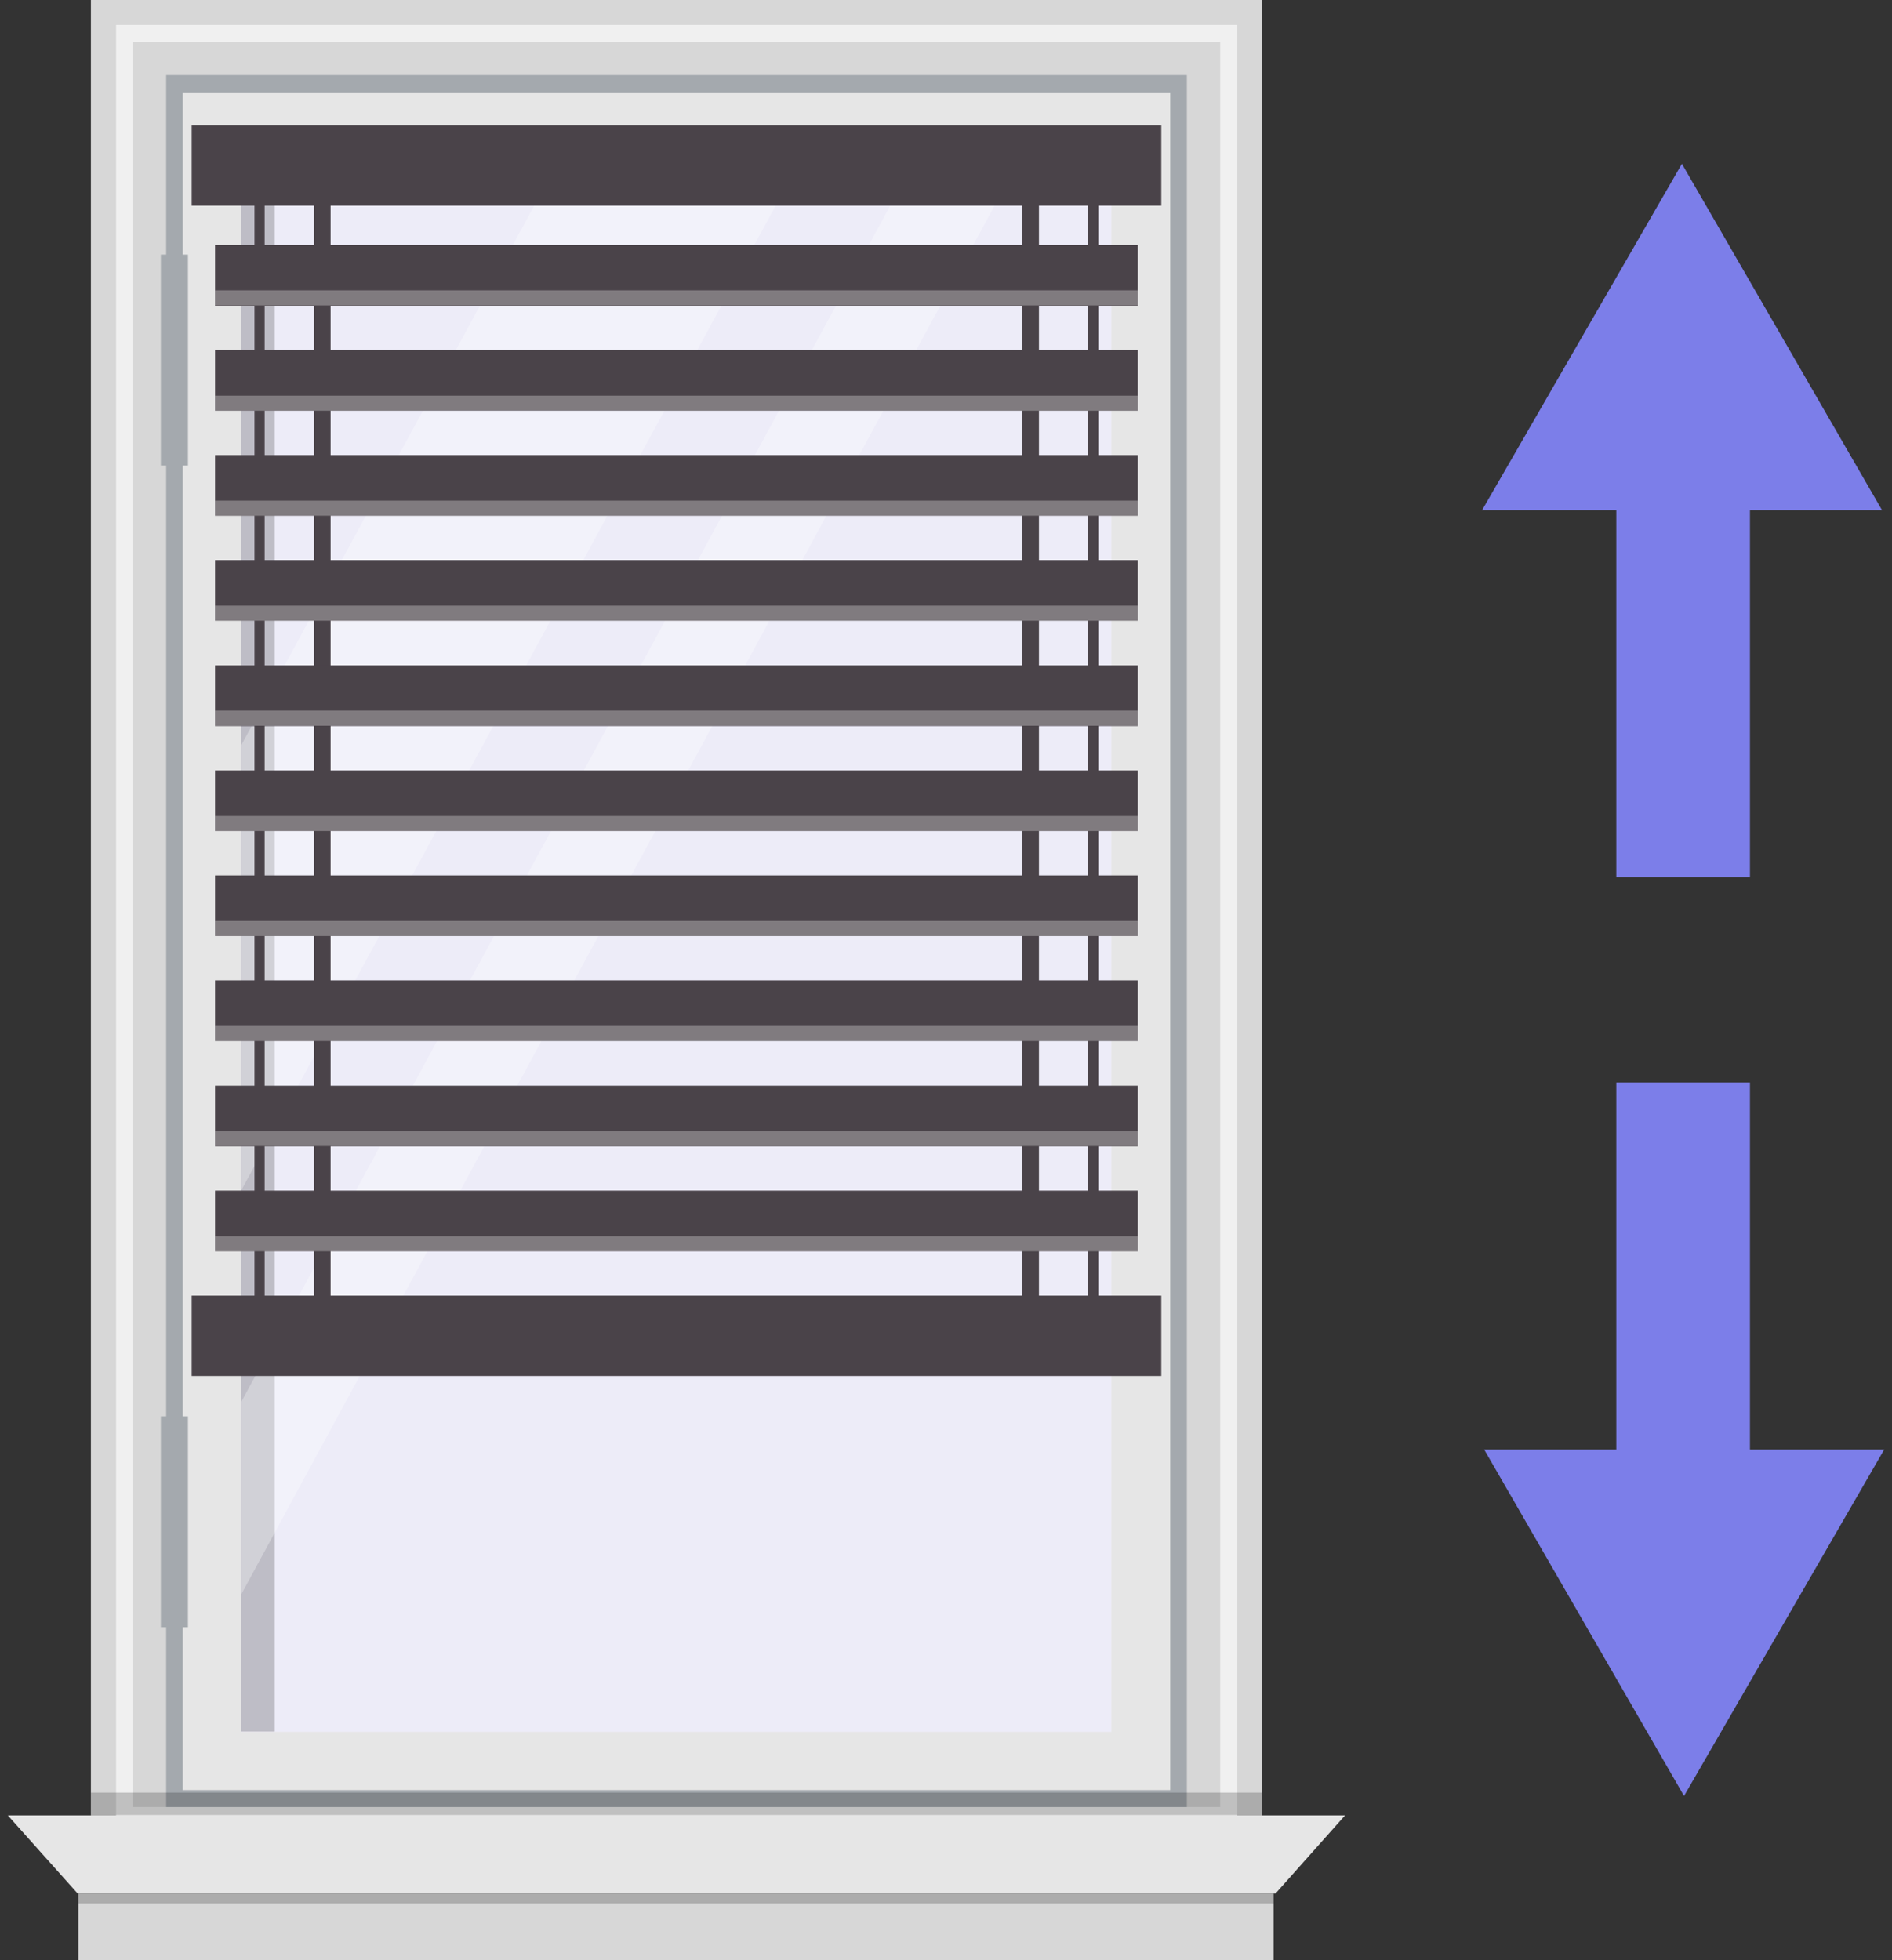
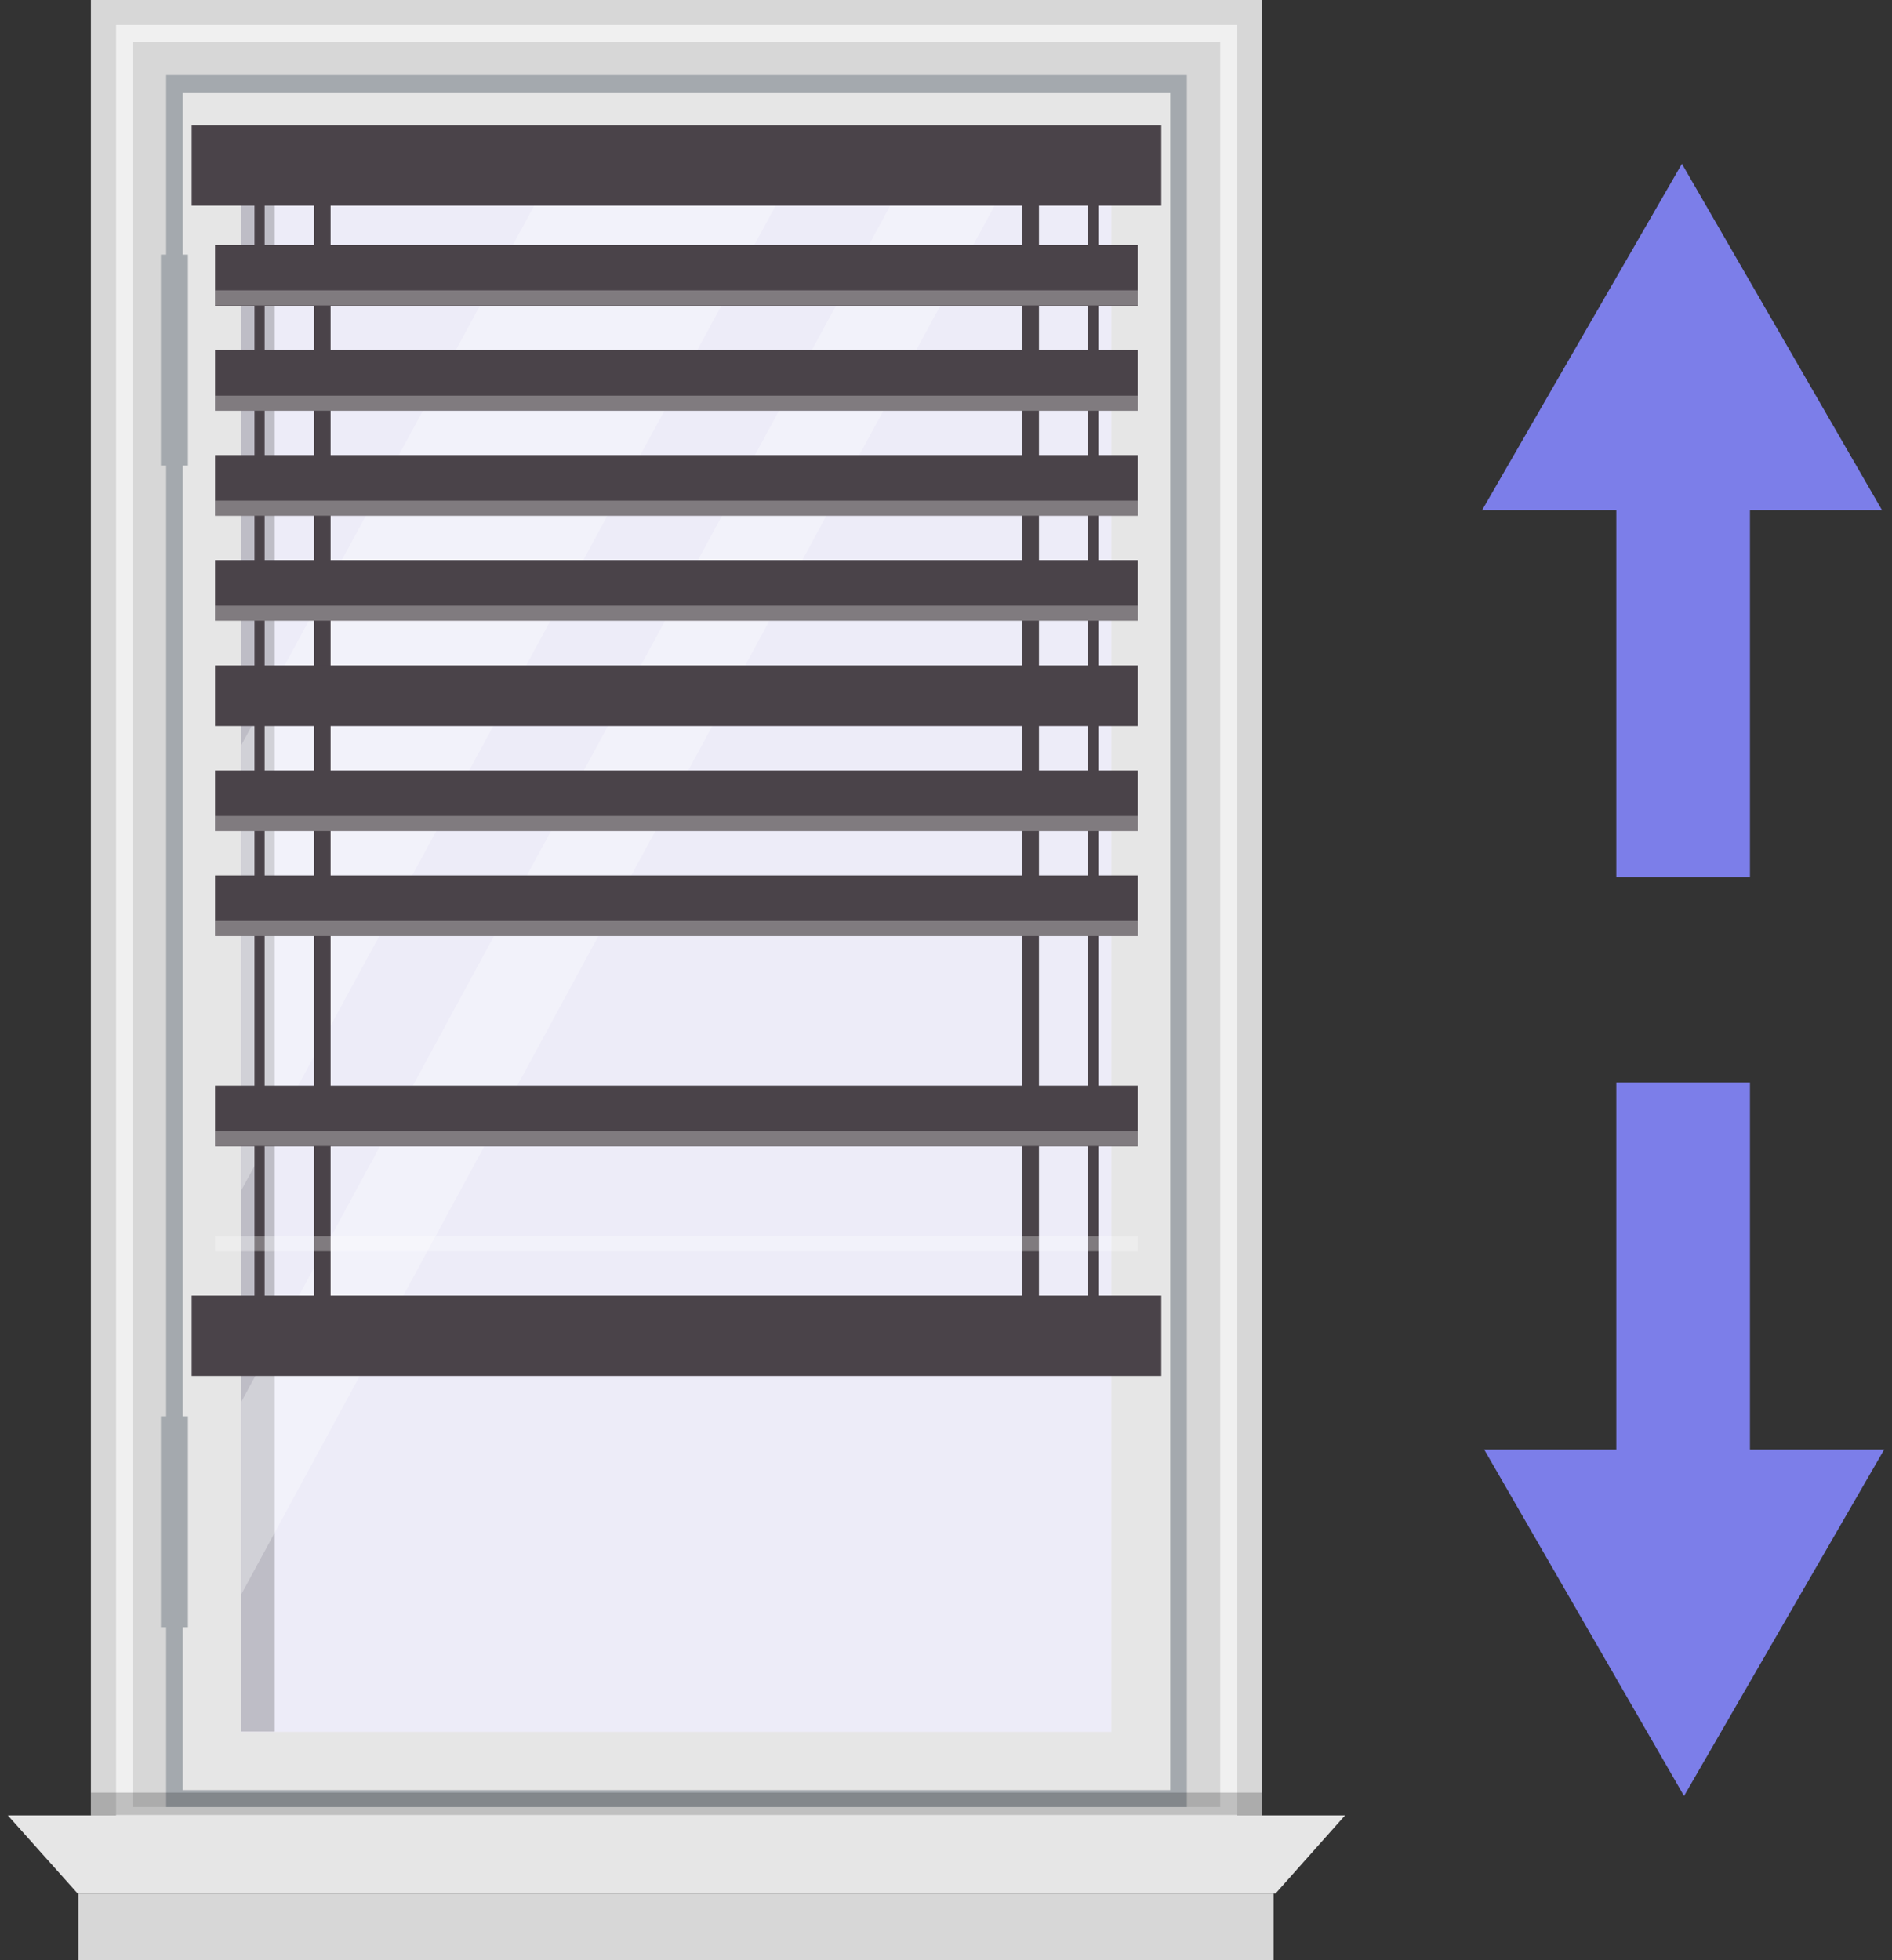
<svg xmlns="http://www.w3.org/2000/svg" width="222" height="230" viewBox="0 0 222 230" fill="none">
  <rect x="0" y="0" width="222" height="230" fill="#333333" stroke="none" />
  <g id="å¾å± 2">
    <g id="Icons">
      <path id="Vector" d="M205.332 127.031H189.652V176.961H205.332V127.031Z" fill="#7C7EE9" />
      <path id="Vector_2" d="M174.15 170.098L197.598 210.743L221.082 170.098H174.15Z" fill="#7C7EE9" />
      <path id="Vector_3" d="M205.332 53.002H189.652V102.932H205.332V53.002Z" fill="#7C7EE9" />
      <path id="Vector_4" d="M220.832 59.866L197.348 19.221L173.9 59.866H220.832Z" fill="#7C7EE9" />
      <path id="Vector_5" d="M148.099 0H10.666V213.015H148.099V0Z" fill="#D7D7D7" />
      <path id="Vector_6" d="M145.162 213.99H13.617V2.926H145.162V213.99ZM15.568 212.039H143.175V4.913H15.568V212.039Z" fill="#F0F0F0" />
      <path id="Vector_7" d="M138.288 9.791H20.473V211.028H138.288V9.791Z" fill="#E6E6E6" />
      <path id="Vector_8" d="M139.263 212.039H19.496V8.815H139.263V212.039ZM21.447 210.052H137.312V10.839H21.447V210.052Z" fill="#A4A9AE" />
      <path id="Vector_9" d="M130.4 17.667H28.301V203.224H130.4V17.667Z" fill="#EDECF8" />
      <path id="Vector_10" opacity="0.2" d="M32.239 21.569H130.437V17.667H28.301V203.188H32.239V21.569Z" fill="black" />
      <path id="Vector_11" d="M157.825 213.02H0.918L9.119 222.197H149.66L157.825 213.02Z" fill="#E6E6E6" />
      <path id="Vector_12" d="M149.445 222.196H9.193V230H149.445V222.196Z" fill="#D7D7D7" />
-       <path id="Vector_13" opacity="0.2" d="M149.445 222.196H9.193V223.352H149.445V222.196Z" fill="black" />
      <path id="Vector_14" opacity="0.3" d="M94.522 17.667L28.334 139.637V87.395L66.197 17.667H94.522Z" fill="white" />
      <path id="Vector_15" opacity="0.3" d="M120.209 17.667L28.334 187.038V164.458L107.962 17.667H120.209Z" fill="white" />
      <path id="Vector_16" d="M22.052 166.196H18.873V190.944H22.052V166.196Z" fill="#A4A9AE" />
      <path id="Vector_17" d="M22.052 29.879H18.873V54.627H22.052V29.879Z" fill="#A4A9AE" />
      <path id="Vector_18" opacity="0.2" d="M148.099 210.347H10.666V212.984H148.099V210.347Z" fill="black" />
      <path id="Vector_19" d="M136.261 14.704H22.492V24.134H136.261V14.704Z" fill="#4A4349" />
      <path id="Vector_20" d="M121.906 19.438H119.955V156.763H121.906V19.438Z" fill="#4A4349" />
      <path id="Vector_21" d="M38.791 19.438H36.84V156.763H38.791V19.438Z" fill="#4A4349" />
      <path id="Vector_22" d="M128.88 19.438H127.688V156.763H128.88V19.438Z" fill="#4A4349" />
      <path id="Vector_23" d="M31.052 19.438H29.859V156.763H31.052V19.438Z" fill="#4A4349" />
      <path id="Vector_24" d="M136.261 152.034H22.492V161.463H136.261V152.034Z" fill="#4A4349" />
      <path id="Vector_25" d="M133.512 28.759H25.234V35.876H133.512V28.759Z" fill="#4A4349" />
      <path id="Vector_26" opacity="0.3" d="M133.512 34.07H25.234V35.84H133.512V34.07Z" fill="white" />
      <path id="Vector_27" d="M133.512 41.079H25.234V48.196H133.512V41.079Z" fill="#4A4349" />
      <path id="Vector_28" d="M133.512 53.399H25.234V60.517H133.512V53.399Z" fill="#4A4349" />
      <path id="Vector_29" opacity="0.3" d="M133.512 46.426H25.234V48.196H133.512V46.426Z" fill="white" />
      <path id="Vector_30" opacity="0.3" d="M133.512 58.746H25.234V60.516H133.512V58.746Z" fill="white" />
      <path id="Vector_31" d="M133.512 65.719H25.234V72.837H133.512V65.719Z" fill="#4A4349" />
      <path id="Vector_32" opacity="0.3" d="M133.512 71.067H25.234V72.837H133.512V71.067Z" fill="white" />
      <path id="Vector_33" d="M133.512 78.076H25.234V85.193H133.512V78.076Z" fill="#4A4349" />
      <path id="Vector_34" d="M133.512 90.396H25.234V97.513H133.512V90.396Z" fill="#4A4349" />
      <path id="Vector_35" d="M133.512 102.716H25.234V109.834H133.512V102.716Z" fill="#4A4349" />
-       <path id="Vector_36" opacity="0.3" d="M133.512 83.387H25.234V85.157H133.512V83.387Z" fill="white" />
      <path id="Vector_37" opacity="0.3" d="M133.512 95.743H25.234V97.513H133.512V95.743Z" fill="white" />
      <path id="Vector_38" opacity="0.3" d="M133.512 108.063H25.234V109.833H133.512V108.063Z" fill="white" />
-       <path id="Vector_39" d="M133.512 115.037H25.234V122.154H133.512V115.037Z" fill="#4A4349" />
-       <path id="Vector_40" opacity="0.3" d="M133.512 120.383H25.234V122.154H133.512V120.383Z" fill="white" />
      <path id="Vector_41" d="M133.512 127.393H25.234V134.51H133.512V127.393Z" fill="#4A4349" />
-       <path id="Vector_42" d="M133.512 139.713H25.234V146.83H133.512V139.713Z" fill="#4A4349" />
      <path id="Vector_43" opacity="0.3" d="M133.512 132.704H25.234V134.475H133.512V132.704Z" fill="white" />
      <path id="Vector_44" opacity="0.3" d="M133.512 145.06H25.234V146.83H133.512V145.06Z" fill="white" />
    </g>
  </g>
</svg>